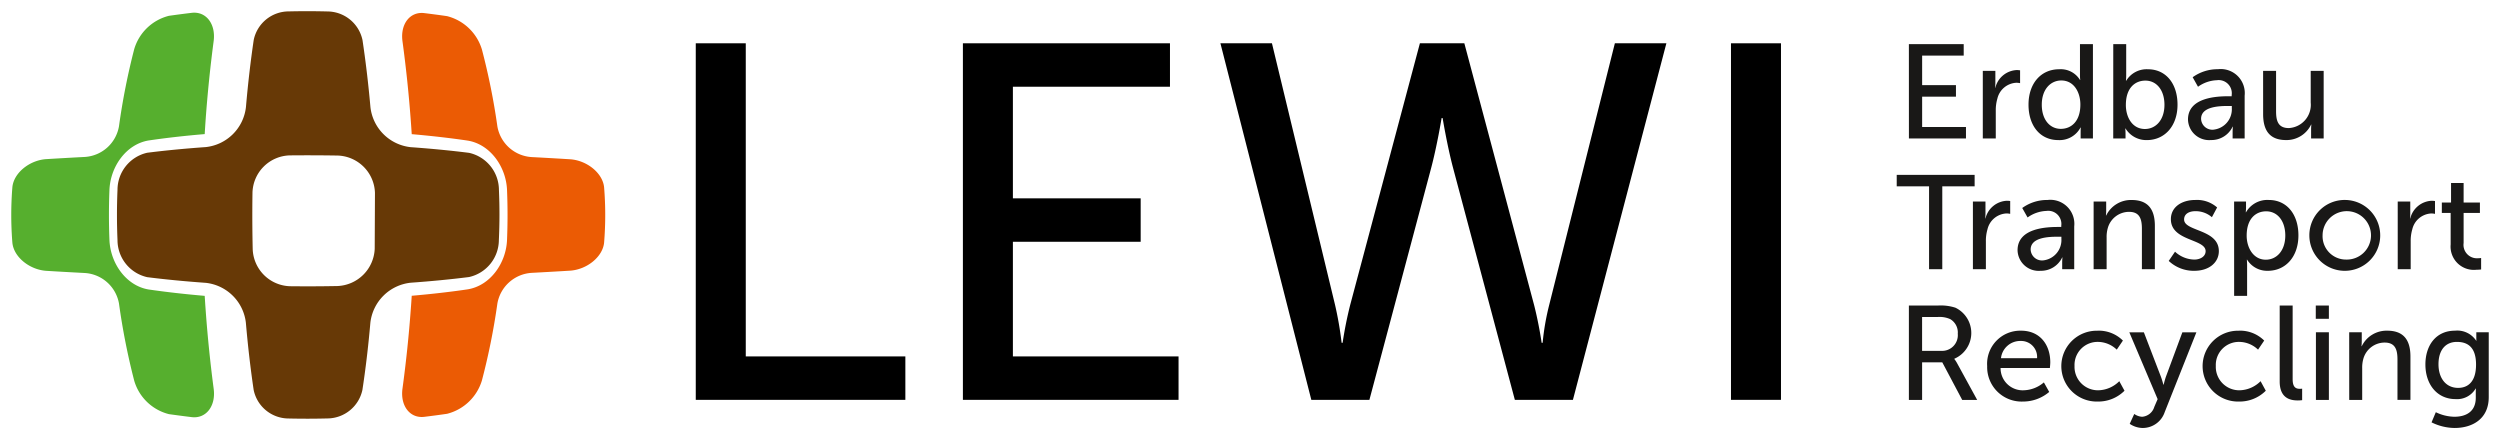
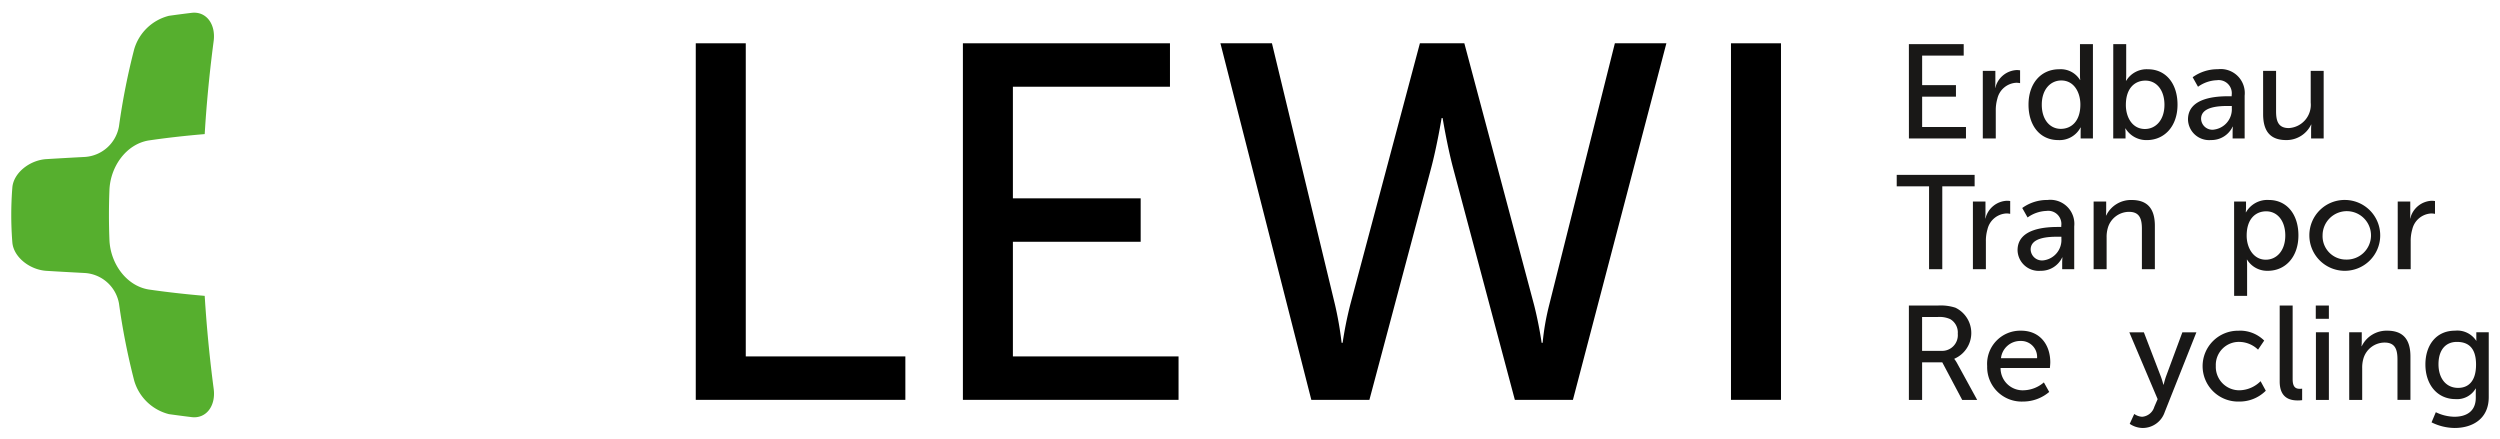
<svg xmlns="http://www.w3.org/2000/svg" id="4a279faf-a6b0-4104-b93a-538c3ea581f7" data-name="Ebene 1" viewBox="0 0 314.646 55.276">
  <defs>
    <style>
      .d353c647-c8dc-47aa-9675-fcb064a76612 {
        fill: #eb5b04;
      }

      .\34 bbbeebe-62c3-4574-959c-b611767904db {
        fill: #56af2e;
      }

      .\33 7385c47-9d85-447e-b8ca-d338e6ed1efe {
        fill: #673906;
      }

      .\34 b918e33-31c6-467a-96e6-25c5092e0b7e {
        fill: #191817;
      }
    </style>
  </defs>
  <title>2018-02_lewi-logo-briefkopf</title>
  <g>
    <g>
      <g>
        <polygon points="87.568 5.449 87.568 50.324 113.947 50.324 113.947 44.858 93.861 44.858 93.861 5.449 87.568 5.449" />
        <polygon points="147.25 10.916 147.25 5.449 121.189 5.449 121.189 50.324 148.33 50.324 148.33 44.858 127.481 44.858 127.481 30.429 143.563 30.429 143.563 24.963 127.481 24.963 127.481 10.916 147.25 10.916" />
        <path d="M209.728,5.449h-6.483l-8.264,32.926a31.112,31.112,0,0,0-.827,4.766h-.126s-.319-2.287-.953-4.766L184.3,5.449h-5.594l-8.772,32.926a48.369,48.369,0,0,0-.953,4.766h-.127a44.009,44.009,0,0,0-.826-4.766L160.085,5.449H153.6l11.441,44.875h7.31l7.754-29.111c.763-2.861,1.335-6.357,1.335-6.357h.127s.572,3.5,1.336,6.357l7.754,29.111h7.31Z" />
        <rect x="217.858" y="5.449" width="6.293" height="44.875" />
      </g>
-       <path class="d353c647-c8dc-47aa-9675-fcb064a76612" d="M71.753,20.045q-2.421-.148-4.842-.276A4.67,4.67,0,0,1,62.6,15.91a84.594,84.594,0,0,0-1.946-9.678,6.158,6.158,0,0,0-4.385-4.2q-1.425-.207-2.85-.38c-1.819-.23-3.039,1.371-2.769,3.5q.691,5.091,1.062,10.181c.036.462.072.991.107,1.553,2.536.22,4.92.495,7.042.81,2.85.463,4.865,3.326,4.955,6.284q.123,3.077,0,6.151c-.09,2.959-2.1,5.822-4.955,6.285-2.122.315-4.506.59-7.042.809-.035.563-.071,1.092-.107,1.555q-.37,5.089-1.063,10.18c-.269,2.127.951,3.728,2.77,3.5q1.425-.173,2.85-.38a6.156,6.156,0,0,0,4.385-4.2A84.374,84.374,0,0,0,62.6,38.2a4.672,4.672,0,0,1,4.314-3.859q2.421-.128,4.842-.276c2.129-.144,4.13-1.759,4.279-3.568a42.982,42.982,0,0,0,0-6.883C75.883,21.8,73.882,20.189,71.753,20.045Z" />
      <path class="4bbbeebe-62c3-4574-959c-b611767904db" d="M25.763,37.236c-2.537-.217-4.921-.491-7.043-.8-2.849-.461-4.86-3.329-4.948-6.3q-.12-3.082,0-6.165c.088-2.965,2.1-5.833,4.948-6.294,2.122-.313,4.506-.587,7.043-.8.034-.564.069-1.093.1-1.556q.36-5.1,1.033-10.192c.262-2.129-.966-3.737-2.785-3.512q-1.425.171-2.85.373a6.109,6.109,0,0,0-4.37,4.2,85.883,85.883,0,0,0-1.916,9.7,4.658,4.658,0,0,1-4.307,3.864q-2.421.126-4.843.273C3.7,20.165,1.7,21.784,1.554,23.6a43.768,43.768,0,0,0,0,6.908C1.7,32.326,3.7,33.945,5.829,34.087q2.421.148,4.843.273a4.66,4.66,0,0,1,4.307,3.864,85.943,85.943,0,0,0,1.916,9.7,6.106,6.106,0,0,0,4.37,4.2q1.425.2,2.85.373c1.819.225,3.047-1.382,2.785-3.511q-.673-5.1-1.033-10.192C25.832,38.329,25.8,37.8,25.763,37.236Z" />
-       <path class="37385c47-9d85-447e-b8ca-d338e6ed1efe" d="M62.794,23.893a4.794,4.794,0,0,0-3.748-4.655c-2.2-.28-4.7-.525-7.368-.717a5.715,5.715,0,0,1-5.055-5.027c-.273-3.088-.625-5.959-1-8.452a4.538,4.538,0,0,0-4.377-3.6q-2.474-.064-4.949-.006a4.5,4.5,0,0,0-4.363,3.588c-.37,2.494-.714,5.366-.98,8.456A5.7,5.7,0,0,1,25.9,18.512c-2.671.189-5.167.433-7.367.712a4.791,4.791,0,0,0-3.744,4.662q-.136,3.167,0,6.338a4.788,4.788,0,0,0,3.744,4.661c2.2.279,4.7.523,7.367.713a5.7,5.7,0,0,1,5.046,5.027c.266,3.09.61,5.963.98,8.457a4.5,4.5,0,0,0,4.363,3.588q2.474.059,4.949-.006a4.538,4.538,0,0,0,4.377-3.6c.38-2.494.732-5.364,1-8.452a5.717,5.717,0,0,1,5.055-5.028c2.671-.191,5.167-.437,7.368-.717a4.792,4.792,0,0,0,3.748-4.654Q62.934,27.057,62.794,23.893ZM47.16,31.319A4.891,4.891,0,0,1,42.466,36c-1.979.039-3.98.048-5.966.024a4.84,4.84,0,0,1-4.695-4.678c-.053-2.348-.062-4.729-.028-7.089a4.821,4.821,0,0,1,4.7-4.7c2.005-.02,4.026-.013,6.023.02a4.852,4.852,0,0,1,4.692,4.7Z" />
    </g>
    <g>
      <path class="4b918e33-31c6-467a-96e6-25c5092e0b7e" d="M240.249,5.554h6.9V7h-5.232v3.717h4.256v1.447h-4.256v3.817h5.517v1.447h-7.181Z" />
      <path class="4b918e33-31c6-467a-96e6-25c5092e0b7e" d="M249.552,8.918h1.581V10.4a6.221,6.221,0,0,1-.033.639h.033a2.91,2.91,0,0,1,2.691-2.221,2.871,2.871,0,0,1,.421.034v1.614a2.375,2.375,0,0,0-.471-.05,2.582,2.582,0,0,0-2.389,2,5.183,5.183,0,0,0-.2,1.53v3.482h-1.632Z" />
      <path class="4b918e33-31c6-467a-96e6-25c5092e0b7e" d="M259.158,8.717a2.833,2.833,0,0,1,2.624,1.345h.033a4.9,4.9,0,0,1-.033-.572V5.554h1.631V17.429h-1.547v-.807c0-.337.017-.572.017-.572h-.034a2.98,2.98,0,0,1-2.792,1.581c-2.305,0-3.751-1.817-3.751-4.458C255.306,10.465,256.9,8.717,259.158,8.717Zm.218,7.5c1.262,0,2.456-.892,2.456-3.061,0-1.514-.79-3.028-2.4-3.028-1.346,0-2.456,1.11-2.456,3.044C256.971,15.024,257.964,16.218,259.376,16.218Z" />
      <path class="4b918e33-31c6-467a-96e6-25c5092e0b7e" d="M265.972,5.554H267.6V9.439a7.193,7.193,0,0,1-.034.724h.034a3.006,3.006,0,0,1,2.725-1.446c2.287,0,3.734,1.816,3.734,4.456,0,2.709-1.632,4.458-3.869,4.458a3.06,3.06,0,0,1-2.674-1.463h-.034a5.646,5.646,0,0,1,.034.639v.622h-1.548Zm3.986,10.681c1.346,0,2.456-1.111,2.456-3.044,0-1.85-.992-3.045-2.4-3.045-1.278,0-2.456.892-2.456,3.061C267.553,14.721,268.344,16.235,269.958,16.235Z" />
      <path class="4b918e33-31c6-467a-96e6-25c5092e0b7e" d="M280.506,12.114h.37v-.151a1.653,1.653,0,0,0-1.867-1.867,4.318,4.318,0,0,0-2.371.824l-.673-1.2a5.344,5.344,0,0,1,3.179-1.008,3.024,3.024,0,0,1,3.364,3.33v5.382h-1.514v-.807a6.322,6.322,0,0,1,.034-.673h-.034a2.945,2.945,0,0,1-2.725,1.682,2.662,2.662,0,0,1-2.892-2.59C275.377,12.231,279.077,12.114,280.506,12.114Zm-1.884,4.2a2.578,2.578,0,0,0,2.271-2.708v-.269h-.42c-1.228,0-3.448.084-3.448,1.615A1.426,1.426,0,0,0,278.622,16.319Z" />
      <path class="4b918e33-31c6-467a-96e6-25c5092e0b7e" d="M284.831,8.918h1.632V14c0,1.177.235,2.119,1.6,2.119a2.931,2.931,0,0,0,2.759-3.212V8.918h1.631v8.511h-1.581V16.3a5.51,5.51,0,0,1,.034-.622h-.034a3.431,3.431,0,0,1-3.128,1.951c-1.918,0-2.91-1.009-2.91-3.263Z" />
      <path class="4b918e33-31c6-467a-96e6-25c5092e0b7e" d="M242.788,23.452h-4.07V22.005h9.806v1.447h-4.071V33.88h-1.665Z" />
      <path class="4b918e33-31c6-467a-96e6-25c5092e0b7e" d="M248.307,25.369h1.581V26.85a6.221,6.221,0,0,1-.033.639h.033a2.91,2.91,0,0,1,2.691-2.221A2.871,2.871,0,0,1,253,25.3v1.615a2.318,2.318,0,0,0-.471-.051,2.582,2.582,0,0,0-2.389,2,5.183,5.183,0,0,0-.2,1.53V33.88h-1.632Z" />
      <path class="4b918e33-31c6-467a-96e6-25c5092e0b7e" d="M259.057,28.565h.37v-.151a1.654,1.654,0,0,0-1.867-1.867,4.319,4.319,0,0,0-2.372.824l-.673-1.194a5.34,5.34,0,0,1,3.179-1.009,3.024,3.024,0,0,1,3.364,3.33V33.88h-1.514v-.807a6.322,6.322,0,0,1,.034-.673h-.034a2.943,2.943,0,0,1-2.724,1.682,2.662,2.662,0,0,1-2.893-2.59C253.927,28.683,257.627,28.565,259.057,28.565Zm-1.884,4.205a2.579,2.579,0,0,0,2.271-2.708v-.269h-.421c-1.227,0-3.448.084-3.448,1.615A1.426,1.426,0,0,0,257.173,32.77Z" />
      <path class="4b918e33-31c6-467a-96e6-25c5092e0b7e" d="M263.5,25.369h1.581V26.5a6.109,6.109,0,0,1-.033.622h.033a3.466,3.466,0,0,1,3.2-1.951c2,0,2.927,1.093,2.927,3.262v5.45h-1.632V28.8c0-1.195-.252-2.137-1.615-2.137a2.786,2.786,0,0,0-2.69,2.086,4,4,0,0,0-.135,1.144V33.88H263.5Z" />
-       <path class="4b918e33-31c6-467a-96e6-25c5092e0b7e" d="M273.745,31.677a3.65,3.65,0,0,0,2.439.992c.706,0,1.412-.37,1.412-1.06,0-1.564-4.372-1.244-4.372-4.019,0-1.548,1.379-2.422,3.077-2.422a3.824,3.824,0,0,1,2.742.942l-.656,1.227a3.114,3.114,0,0,0-2.1-.757c-.706,0-1.4.3-1.4,1.043,0,1.531,4.373,1.194,4.373,3.986,0,1.413-1.211,2.473-3.078,2.473a4.574,4.574,0,0,1-3.229-1.244Z" />
      <path class="4b918e33-31c6-467a-96e6-25c5092e0b7e" d="M281.181,25.369h1.5v.724a6.084,6.084,0,0,1-.033.622h.033a3.089,3.089,0,0,1,2.86-1.547c2.288,0,3.734,1.816,3.734,4.457,0,2.708-1.631,4.457-3.852,4.457a2.961,2.961,0,0,1-2.606-1.4h-.034a7.344,7.344,0,0,1,.034.74v3.818h-1.632Zm3.986,7.317c1.346,0,2.456-1.11,2.456-3.044,0-1.85-.993-3.045-2.406-3.045-1.278,0-2.455.892-2.455,3.061C282.762,31.172,283.6,32.686,285.167,32.686Z" />
      <path class="4b918e33-31c6-467a-96e6-25c5092e0b7e" d="M295.244,25.168a4.459,4.459,0,1,1-4.592,4.44A4.44,4.44,0,0,1,295.244,25.168Zm0,7.5a3.047,3.047,0,1,0-2.927-3.061A2.941,2.941,0,0,0,295.244,32.669Z" />
      <path class="4b918e33-31c6-467a-96e6-25c5092e0b7e" d="M301.773,25.369h1.58V26.85a6.221,6.221,0,0,1-.033.639h.033a2.91,2.91,0,0,1,2.692-2.221,2.866,2.866,0,0,1,.42.034v1.615a2.318,2.318,0,0,0-.471-.051,2.581,2.581,0,0,0-2.388,2,5.183,5.183,0,0,0-.2,1.53V33.88h-1.631Z" />
-       <path class="4b918e33-31c6-467a-96e6-25c5092e0b7e" d="M308.435,26.8h-1.11V25.487h1.16V23.031h1.582v2.456h2.051V26.8h-2.051v3.784a1.691,1.691,0,0,0,1.816,1.918,1.952,1.952,0,0,0,.387-.034v1.447a4.437,4.437,0,0,1-.572.034,2.935,2.935,0,0,1-3.263-3.179Z" />
      <path class="4b918e33-31c6-467a-96e6-25c5092e0b7e" d="M240.249,38.456h3.632a6.023,6.023,0,0,1,2.22.269,3.53,3.53,0,0,1-.134,6.426v.033a3.567,3.567,0,0,1,.354.539l2.522,4.608h-1.884l-2.506-4.726h-2.54v4.726h-1.664Zm4.053,5.7a1.975,1.975,0,0,0,2.1-2.153,1.945,1.945,0,0,0-.941-1.834,3.278,3.278,0,0,0-1.632-.269h-1.918v4.256Z" />
      <path class="4b918e33-31c6-467a-96e6-25c5092e0b7e" d="M254.363,41.619c2.4,0,3.683,1.783,3.683,3.986,0,.218-.05.707-.05.707h-6.207a2.781,2.781,0,0,0,2.927,2.808,4.06,4.06,0,0,0,2.523-.992l.672,1.2a5.066,5.066,0,0,1-3.3,1.21,4.334,4.334,0,0,1-4.508-4.457A4.172,4.172,0,0,1,254.363,41.619Zm2.018,3.465a2.008,2.008,0,0,0-2.052-2.17,2.438,2.438,0,0,0-2.489,2.17Z" />
-       <path class="4b918e33-31c6-467a-96e6-25c5092e0b7e" d="M263.986,41.619a4.31,4.31,0,0,1,3.2,1.245l-.774,1.143a3.446,3.446,0,0,0-2.355-.976,2.9,2.9,0,0,0-2.96,3.028,2.947,2.947,0,0,0,3.01,3.061,3.854,3.854,0,0,0,2.624-1.144l.656,1.2a4.66,4.66,0,0,1-3.4,1.362,4.458,4.458,0,1,1,0-8.914Z" />
      <path class="4b918e33-31c6-467a-96e6-25c5092e0b7e" d="M268.614,52.1a1.9,1.9,0,0,0,.992.354,1.74,1.74,0,0,0,1.531-1.245l.42-.975-3.565-8.411h1.832l2.137,5.568c.168.437.319,1.026.319,1.026h.034s.134-.572.286-1.009l2.069-5.585h1.766l-3.987,10.042a2.925,2.925,0,0,1-2.758,2,2.973,2.973,0,0,1-1.648-.522Z" />
      <path class="4b918e33-31c6-467a-96e6-25c5092e0b7e" d="M281.768,41.619a4.311,4.311,0,0,1,3.2,1.245l-.774,1.143a3.446,3.446,0,0,0-2.355-.976,2.9,2.9,0,0,0-2.96,3.028,2.947,2.947,0,0,0,3.01,3.061,3.854,3.854,0,0,0,2.624-1.144l.656,1.2a4.661,4.661,0,0,1-3.4,1.362,4.458,4.458,0,1,1,0-8.914Z" />
      <path class="4b918e33-31c6-467a-96e6-25c5092e0b7e" d="M286.918,38.456h1.631v9.268c0,1.026.405,1.212.909,1.212a2.44,2.44,0,0,0,.286-.018v1.447a4.556,4.556,0,0,1-.539.034c-.925,0-2.287-.252-2.287-2.389Z" />
      <path class="4b918e33-31c6-467a-96e6-25c5092e0b7e" d="M291.46,38.456h1.649v1.666H291.46Zm.018,3.364h1.631v8.511h-1.631Z" />
      <path class="4b918e33-31c6-467a-96e6-25c5092e0b7e" d="M295.666,41.82h1.581v1.128a6.084,6.084,0,0,1-.033.622h.033a3.465,3.465,0,0,1,3.2-1.951c2,0,2.927,1.093,2.927,3.262v5.45h-1.632V45.252c0-1.2-.252-2.137-1.615-2.137a2.787,2.787,0,0,0-2.691,2.086,4.034,4.034,0,0,0-.134,1.144v3.986h-1.632Z" />
      <path class="4b918e33-31c6-467a-96e6-25c5092e0b7e" d="M308.906,52.451c1.48,0,2.691-.656,2.691-2.389V49.44c0-.269.016-.538.016-.538h-.033a2.7,2.7,0,0,1-2.523,1.329c-2.372,0-3.8-1.9-3.8-4.357,0-2.439,1.362-4.255,3.717-4.255a2.841,2.841,0,0,1,2.674,1.261h.034a2.1,2.1,0,0,1-.017-.269V41.82h1.564v8.158c0,2.809-2.136,3.886-4.289,3.886a6.639,6.639,0,0,1-2.909-.707l.537-1.278A5.485,5.485,0,0,0,308.906,52.451Zm2.725-6.56c0-2.22-1.077-2.86-2.406-2.86-1.48,0-2.321,1.077-2.321,2.81,0,1.766.942,2.977,2.473,2.977C310.554,48.818,311.631,48.111,311.631,45.891Z" />
    </g>
  </g>
</svg>